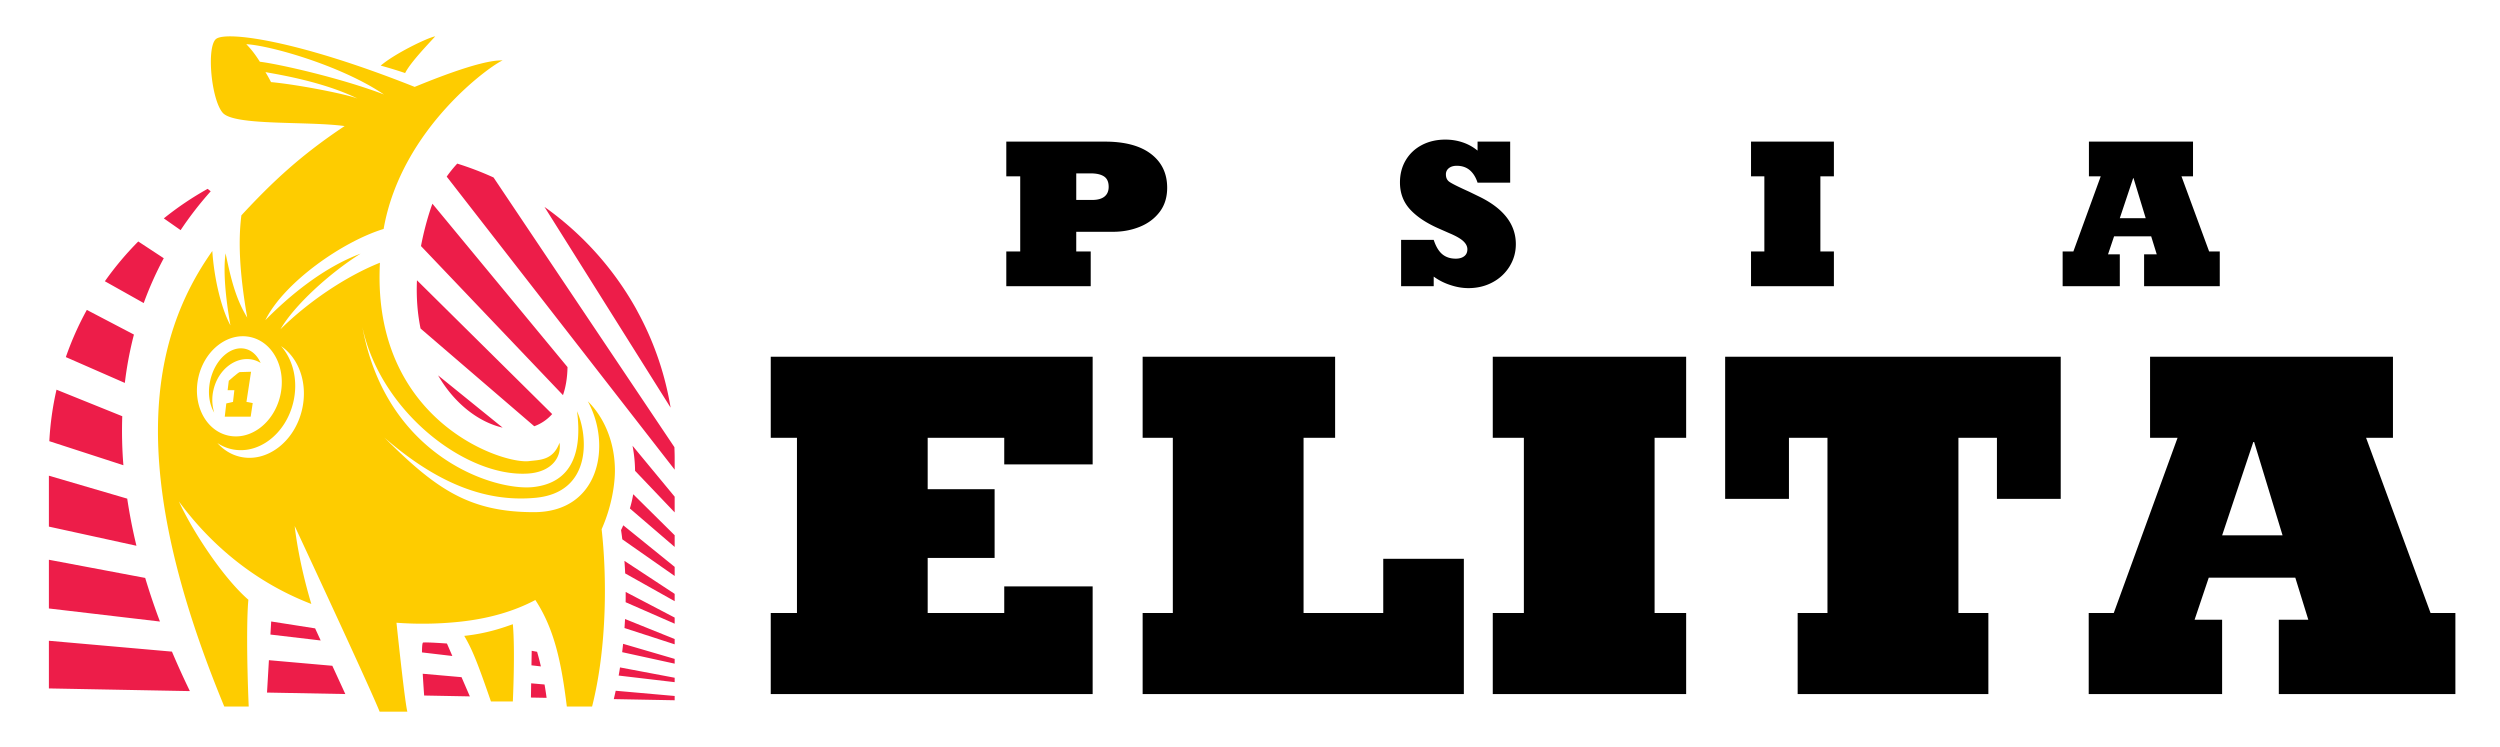
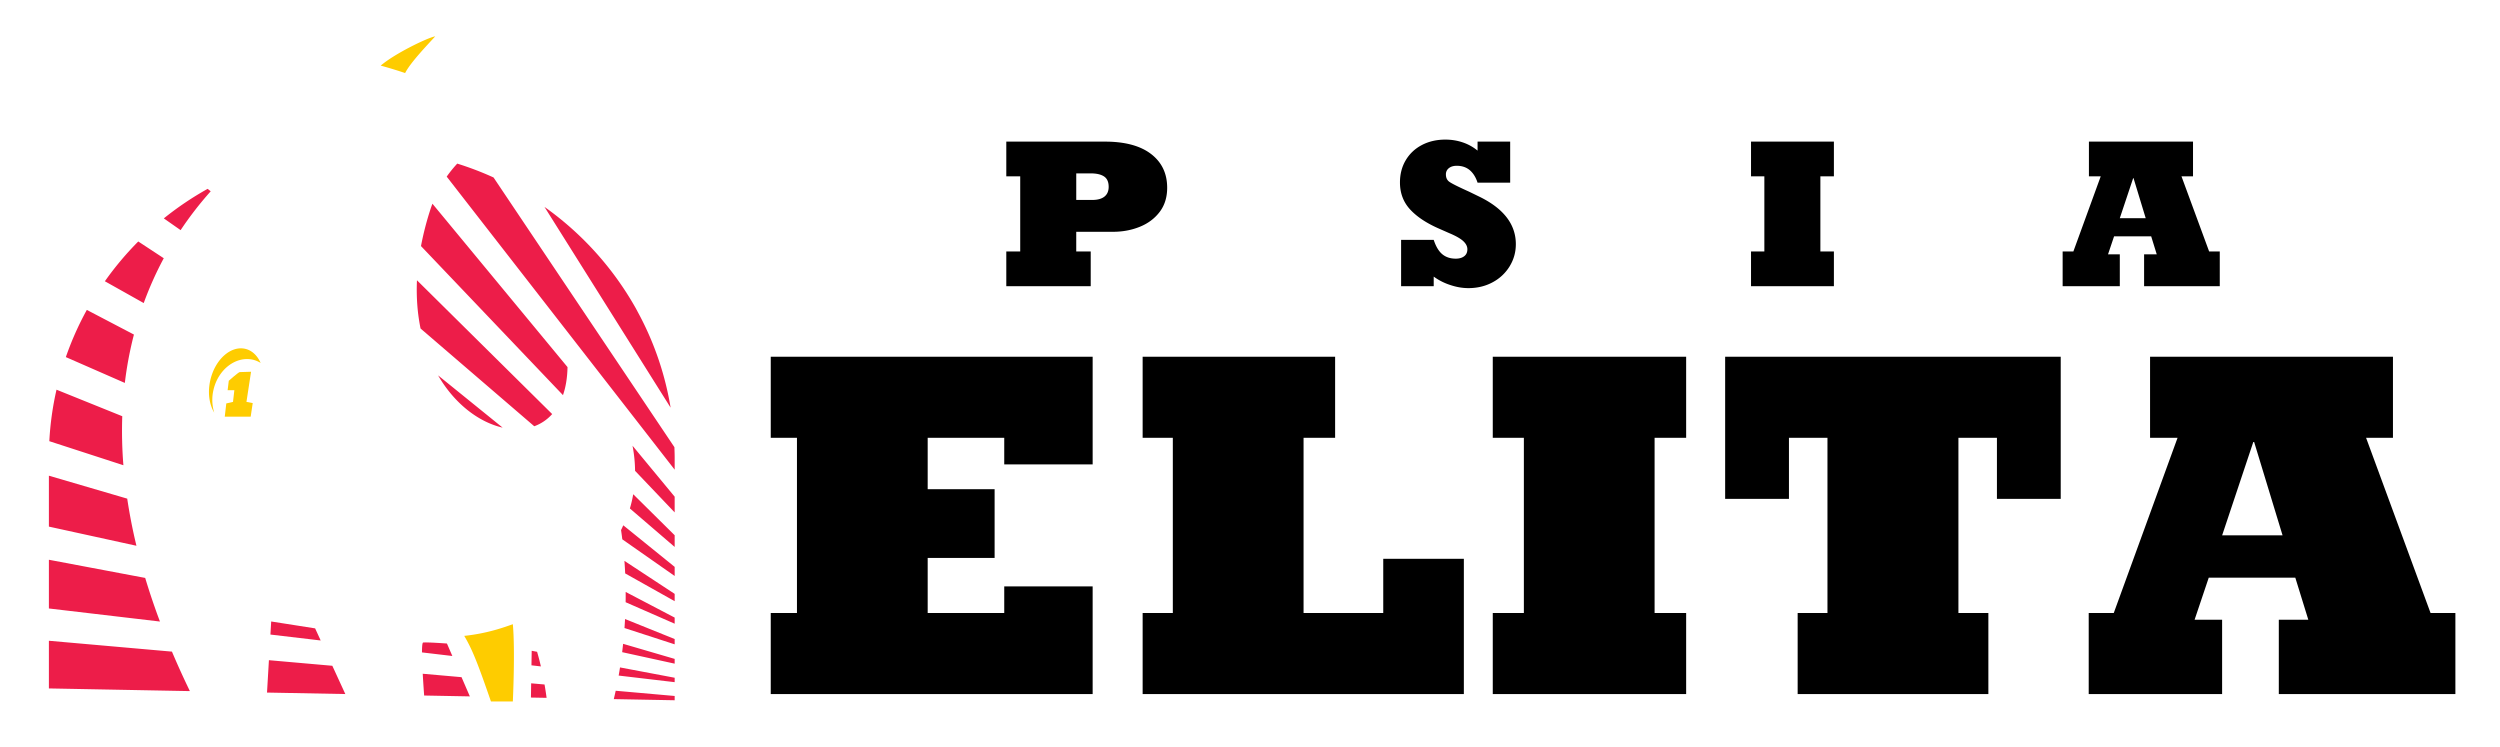
<svg xmlns="http://www.w3.org/2000/svg" width="356.5" height="106.5" xml:space="preserve">
  <path fill="#ED1D49" d="m71.676 60.98-9.206-7.452c2.408 4.149 5.901 6.697 9.206 7.452zM59.459 39.967c-.11 2.497.084 4.791.513 6.878l16.214 13.939a6.328 6.328 0 0 0 2.555-1.738L59.459 39.967zm2.206-10.916c-.067.183-.14.361-.202.551a42.317 42.317 0 0 0-1.43 5.488L80.28 56.347c.393-1.128.619-2.46.649-3.998L61.665 29.051zm29.653 16.135-.654-1.226a44.393 44.393 0 0 0-13.023-14.458l17.988 28.63a43.26 43.26 0 0 0-4.311-12.946zm4.853 18.581-25.793-38.46a44.342 44.342 0 0 0-5.174-1.977 17.9 17.9 0 0 0-1.504 1.856l32.508 41.79v-1.774c-.001-.482-.021-.958-.037-1.435zm-6.957 22.108 6.993 3.064v-.871l-6.986-3.656c.004.494.001.984-.007 1.463zm-.064-4.107 7.057 3.961v-1.043l-7.164-4.707c.045.603.08 1.201.107 1.789zm.672-9.26 6.385 5.486v-1.668l-5.911-5.849a17.012 17.012 0 0 1-.474 2.031zm-1.26 3.076c.065.443.124.885.179 1.324l7.467 5.227v-1.297l-7.326-5.929c-.109.224-.202.457-.32.675zm1.999-8.443 5.646 5.928v-2.24l-6.008-7.267c.229 1.181.35 2.382.362 3.579zm-2.339 29.195 7.985.941v-.631l-7.793-1.471c-.062.403-.127.792-.192 1.161zm-.695 3.357 8.68.164v-.611l-8.408-.744c-.096.443-.188.838-.272 1.191zm1.193-6.695 7.487 1.639v-.678l-7.352-2.15a78.01 78.01 0 0 1-.135 1.189zm.333-3.441 7.154 2.324v-.754l-7.075-2.855c-.023.435-.05.865-.079 1.285zm-11.401 8.052-1.909-.168-.032 2.029 2.234.041a49 49 0 0 0-.293-1.902zm-1.832-4.808-.034 2.072 1.345.158a38.982 38.982 0 0 0-.541-2.084l-.77-.146zm-10.007 3.763-5.531-.488c.056 1.018.128 2.096.202 3.105l6.516.124-1.187-2.741zm-5.639-3.531 4.329.51-.77-1.777s-2.815-.209-3.389-.141c-.121.016-.168.561-.17 1.408zM45.73 91.332l-.794-1.727-6.265-.982-.109 1.865 7.168.844zm3.513 7.639-1.854-4.031-9.042-.797-.271 4.617 11.167.211zM24.52 92.922 6.972 91.373v6.797l20.104.381a121.235 121.235 0 0 1-2.556-5.629zm-3.815-10.51-13.733-2.59v6.947l15.836 1.863a97.54 97.54 0 0 1-2.103-6.22zm-2.562-11.305L6.972 67.834v7.26l12.485 2.732c-.56-2.31-.99-4.55-1.314-6.719zm-.708-11.754L8.059 55.57a43.178 43.178 0 0 0-1.026 7.342l10.563 3.431a61.396 61.396 0 0 1-.161-6.99zm1.663-11.644-6.716-3.516a43.301 43.301 0 0 0-2.992 6.728l8.411 3.684a51.958 51.958 0 0 1 1.297-6.896zm4.255-10.884-3.637-2.39a44.414 44.414 0 0 0-4.761 5.672l5.54 3.11a48.64 48.64 0 0 1 2.858-6.392zm6.693-9.545-.435-.352a44.642 44.642 0 0 0-6.25 4.214l2.395 1.676a49.584 49.584 0 0 1 4.29-5.538z" />
  <path fill="#FECC00" d="M62.062 5.184c-1.071.178-5.81 2.478-7.773 4.174.774.208 2.261.641 3.481 1.061.759-1.519 3.282-4.118 4.292-5.235zM66.2 90.676c1.167 1.963 1.94 3.949 3.811 9.357h3.12s.346-7.279 0-11.021c-1.179.416-3.605 1.316-6.931 1.664zM36.101 51.303a3.78 3.78 0 0 1 1.068.454c-.46-1.032-1.214-1.784-2.191-2.012-2.062-.484-4.291 1.501-4.979 4.432-.416 1.775-.164 3.482.55 4.667a6.194 6.194 0 0 1-.103-3.267c.686-2.931 3.219-4.845 5.655-4.274z" />
-   <path fill="#FECC00" d="M43.065 58.436c-1.077 4.59-5.042 7.588-8.858 6.693-1.268-.298-2.354-.994-3.208-1.951a6.046 6.046 0 0 0 1.972.859c3.814.895 7.78-2.104 8.857-6.695.719-3.064-.037-6.059-1.749-7.982 2.562 1.715 3.86 5.348 2.986 9.076zm-14.754-4.713c.909-3.872 4.251-6.397 7.466-5.643 3.216.753 5.087 4.504 4.179 8.374-.908 3.872-4.251 6.397-7.466 5.645-3.216-.756-5.088-4.505-4.179-8.376zm10.337-42.016s-.341-.683-.796-1.423c1.877.341 8.298 1.382 13.133 3.771-1.592-.626-8.295-1.963-12.337-2.348zm-3.527-5.406c3.299.172 13.419 2.982 19.628 7.169-6.271-2.386-15.069-4.354-17.692-4.665-.797-1.252-1.314-1.857-1.936-2.504zm52.567 60.817c0-4.211-1.648-7.737-3.869-9.899 3.432 6.226 1.707 15.815-7.68 15.815s-14.107-3.453-21.333-10.639c7.226 6.28 14.176 9.283 21.562 8.59 8.071-.758 7.508-8.817 5.916-12.344.733 5.637-.587 10.159-6.201 10.809-5.427.628-20.976-4.163-24.406-22.814 2.608 12.208 14.904 21.477 23.637 20.89 3.349-.226 4.809-2.344 4.468-4.392-.91 2.561-2.913 2.435-4.324 2.618-3.638.469-21.043-5.237-21.333-25.715-.012-.881.011-1.732.051-2.572-4.913 1.958-10.279 5.626-14.177 9.48 1.934-3.361 6.954-7.966 11.42-10.775-5.296 1.98-10.084 5.94-13.584 9.485 2.656-5.379 11.038-11.231 16.869-13.007 2.522-14.417 15.45-23.442 16.972-24.031-3.242-.146-11.522 3.374-12.547 3.772-17.01-6.77-26.966-7.964-28.331-6.826-1.366 1.138-.683 8.647.967 10.524 1.649 1.878 11.951 1.158 17.381 1.887-6.169 4.1-10.227 7.873-14.726 12.733-.444 3.557-.32 7.897.833 14.581-1.657-2.717-2.348-5.617-3.084-9.163-.369 2.487 0 6.401.69 10.269-1.391-2.563-2.344-6.929-2.584-10.601-8.919 12.602-12.287 31.127 1.706 64.955h3.484c-.301-7.178-.276-12.832-.048-15.223-3.759-3.279-8.091-10.045-9.912-14.028 4.247 5.792 10.479 11.395 18.889 14.627-1.76-5.873-2.287-10.309-2.372-11.111 3.016 6.47 10.886 23.402 12.114 26.474h3.951c-.32-1.229-1.175-9.127-1.551-12.684a50.24 50.24 0 0 0 8.849-.125c4.484-.457 8.073-1.59 10.957-3.117 2.682 4.094 3.701 8.783 4.487 15.186h3.604c2.18-8.596 2.096-18.797 1.359-25.278 1.521-3.432 1.896-6.637 1.896-8.351z" />
  <path fill="#FECC00" d="m36.038 57.478-.894-.167.657-4.299s-1.44.049-1.613.049-1.563 1.238-1.563 1.238l-.165 1.342h.959s-.164 1.533-.192 1.67l-.958.22-.218 1.889h3.696l.291-1.942z" />
  <path d="M166.439 26.773c0 1.359-.359 2.512-1.079 3.456-.719.943-1.671 1.648-2.849 2.12-1.172.472-2.441.705-3.801.705h-5.238v2.802h2.064v4.954h-12.038v-4.954h1.985V25.149h-1.985v-4.954h14.063c2.854 0 5.048.588 6.58 1.765 1.533 1.176 2.298 2.783 2.298 4.813zm-8.343-.135c0-.696-.221-1.186-.664-1.48-.443-.289-1.073-.434-1.895-.434h-2.064v3.787h2.297c.748 0 1.322-.159 1.724-.476.401-.323.602-.785.602-1.397zM210.701 21.479v-1.284h4.65v5.855h-4.65c-.248-.766-.616-1.358-1.106-1.779-.495-.42-1.116-.63-1.863-.63-.462 0-.84.112-1.121.336a1.084 1.084 0 0 0-.424.897c0 .429.135.756.41.99s1.242.724 2.899 1.471l1.546.752c3.413 1.69 5.117 3.931 5.117 6.733 0 1.139-.294 2.19-.882 3.152a6.287 6.287 0 0 1-2.424 2.278c-1.022.556-2.181.836-3.465.836-.84 0-1.704-.149-2.591-.448a8.315 8.315 0 0 1-2.35-1.195v1.368h-4.65v-6.607h4.65c.305.929.706 1.611 1.21 2.036.509.43 1.153.645 1.938.645.5 0 .901-.117 1.205-.35.299-.229.448-.561.448-.99 0-.411-.196-.799-.589-1.163-.392-.364-1.055-.742-1.993-1.135l-1.396-.616c-1.816-.784-3.207-1.704-4.179-2.755-.972-1.055-1.456-2.339-1.456-3.852 0-1.195.275-2.255.826-3.18s1.316-1.648 2.297-2.162c.98-.514 2.096-.775 3.348-.775.893 0 1.732.14 2.517.411a6.643 6.643 0 0 1 2.078 1.161zM259.586 25.149v10.706h1.928v4.955h-11.818v-4.955h1.901V25.149h-1.901v-4.954h11.818v4.954h-1.928zM311.08 25.149l3.941 10.707h1.518v4.954h-10.791v-4.543h1.803l-.794-2.568h-5.29l-.864 2.568h1.681v4.543h-8.152v-4.954h1.531l3.899-10.707h-1.682v-4.954h14.844v4.954h-1.644zm-5.103 5.962-1.736-5.706h-.052l-1.905 5.706h3.693zM143.205 66.22v-3.792h-10.917v7.333h9.544v9.805h-9.544v7.846h10.917v-3.791h12.607v15.352h-45.903V87.412h3.737V62.428h-3.737v-11.56h45.903V66.22h-12.607zM185.888 62.428v24.984h11.363v-7.724h11.495v19.285h-45.805V87.412h4.304V62.428h-4.304v-11.56h27.447v11.56h-4.5zM235.945 62.428v24.984h4.5v11.561h-27.576V87.412h4.435V62.428h-4.435v-11.56h27.576v11.56h-4.5zM284.762 71.134v-8.706h-5.491v24.984h4.27v11.561h-27.195V87.412h4.25V62.428h-5.492v8.706h-9.098V50.868h47.853v20.266h-9.097zM337.402 62.428l9.195 24.984h3.541v11.561h-25.18V88.371h4.206l-1.853-5.992h-12.345l-2.016 5.992h3.923v10.602H297.85V87.412h3.573l9.098-24.984h-3.922v-11.56h34.637v11.56h-3.834zm-11.909 13.914-4.053-13.314h-.12l-4.445 13.314h8.618z" />
</svg>